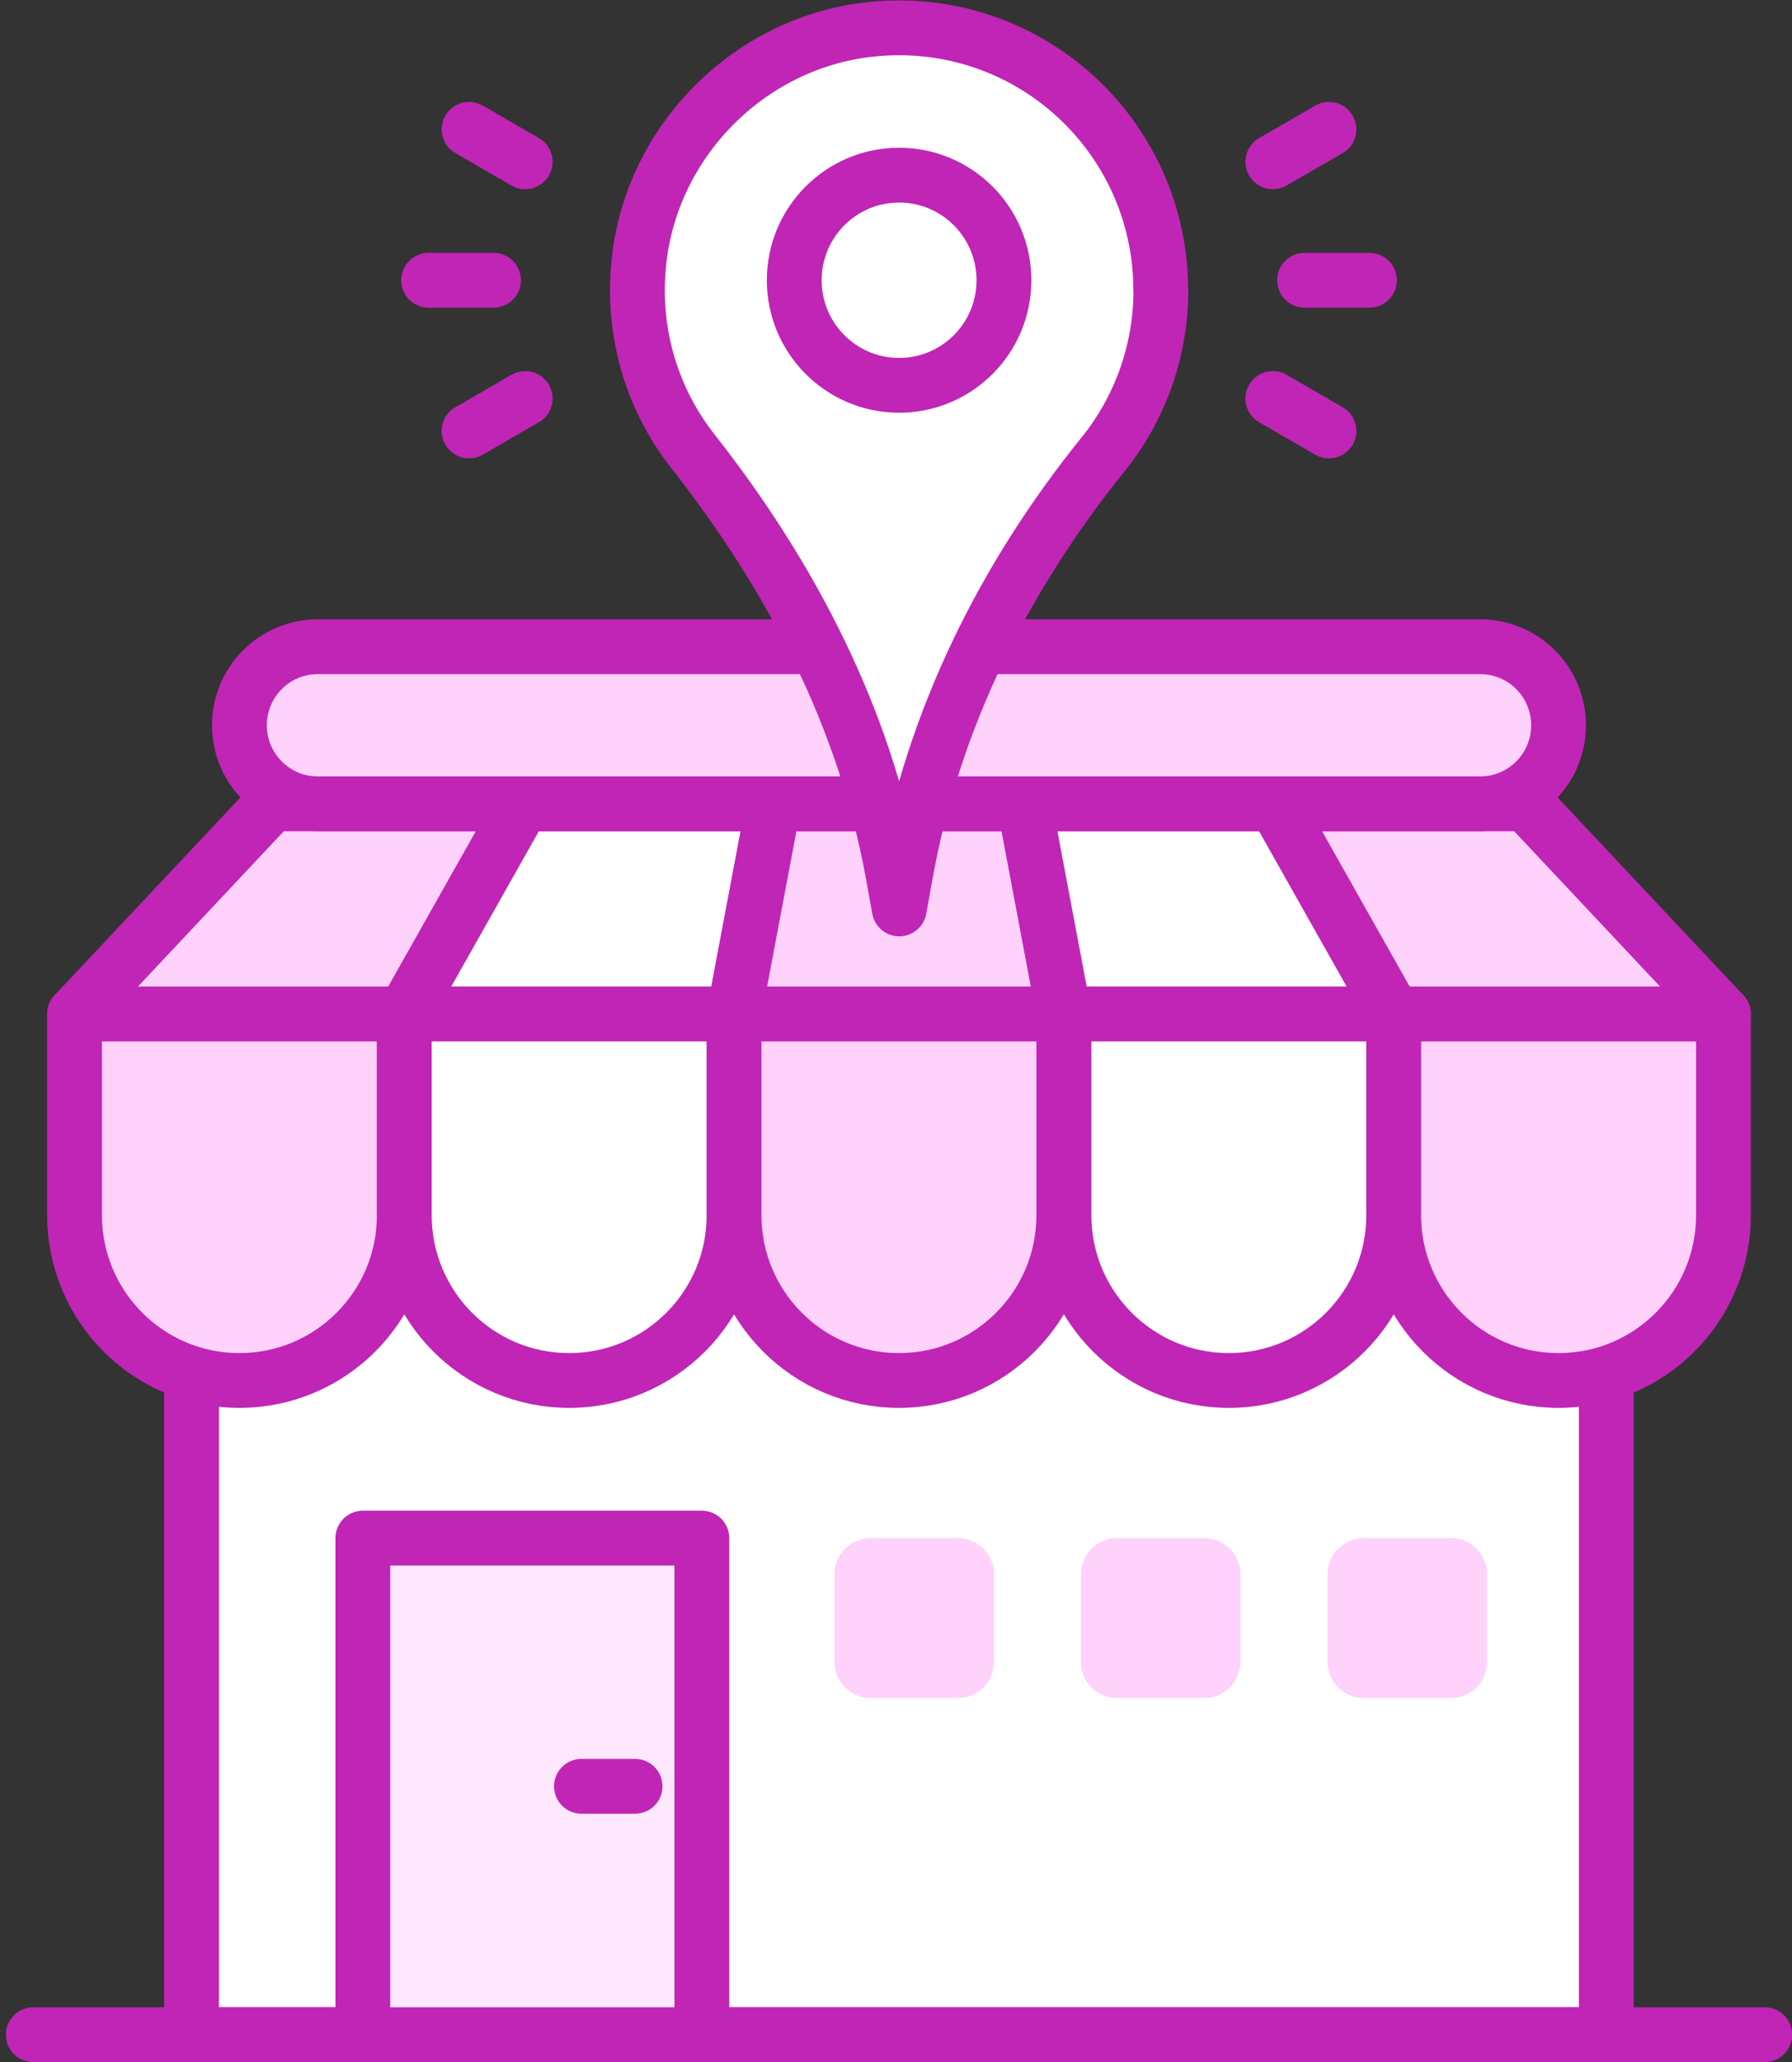
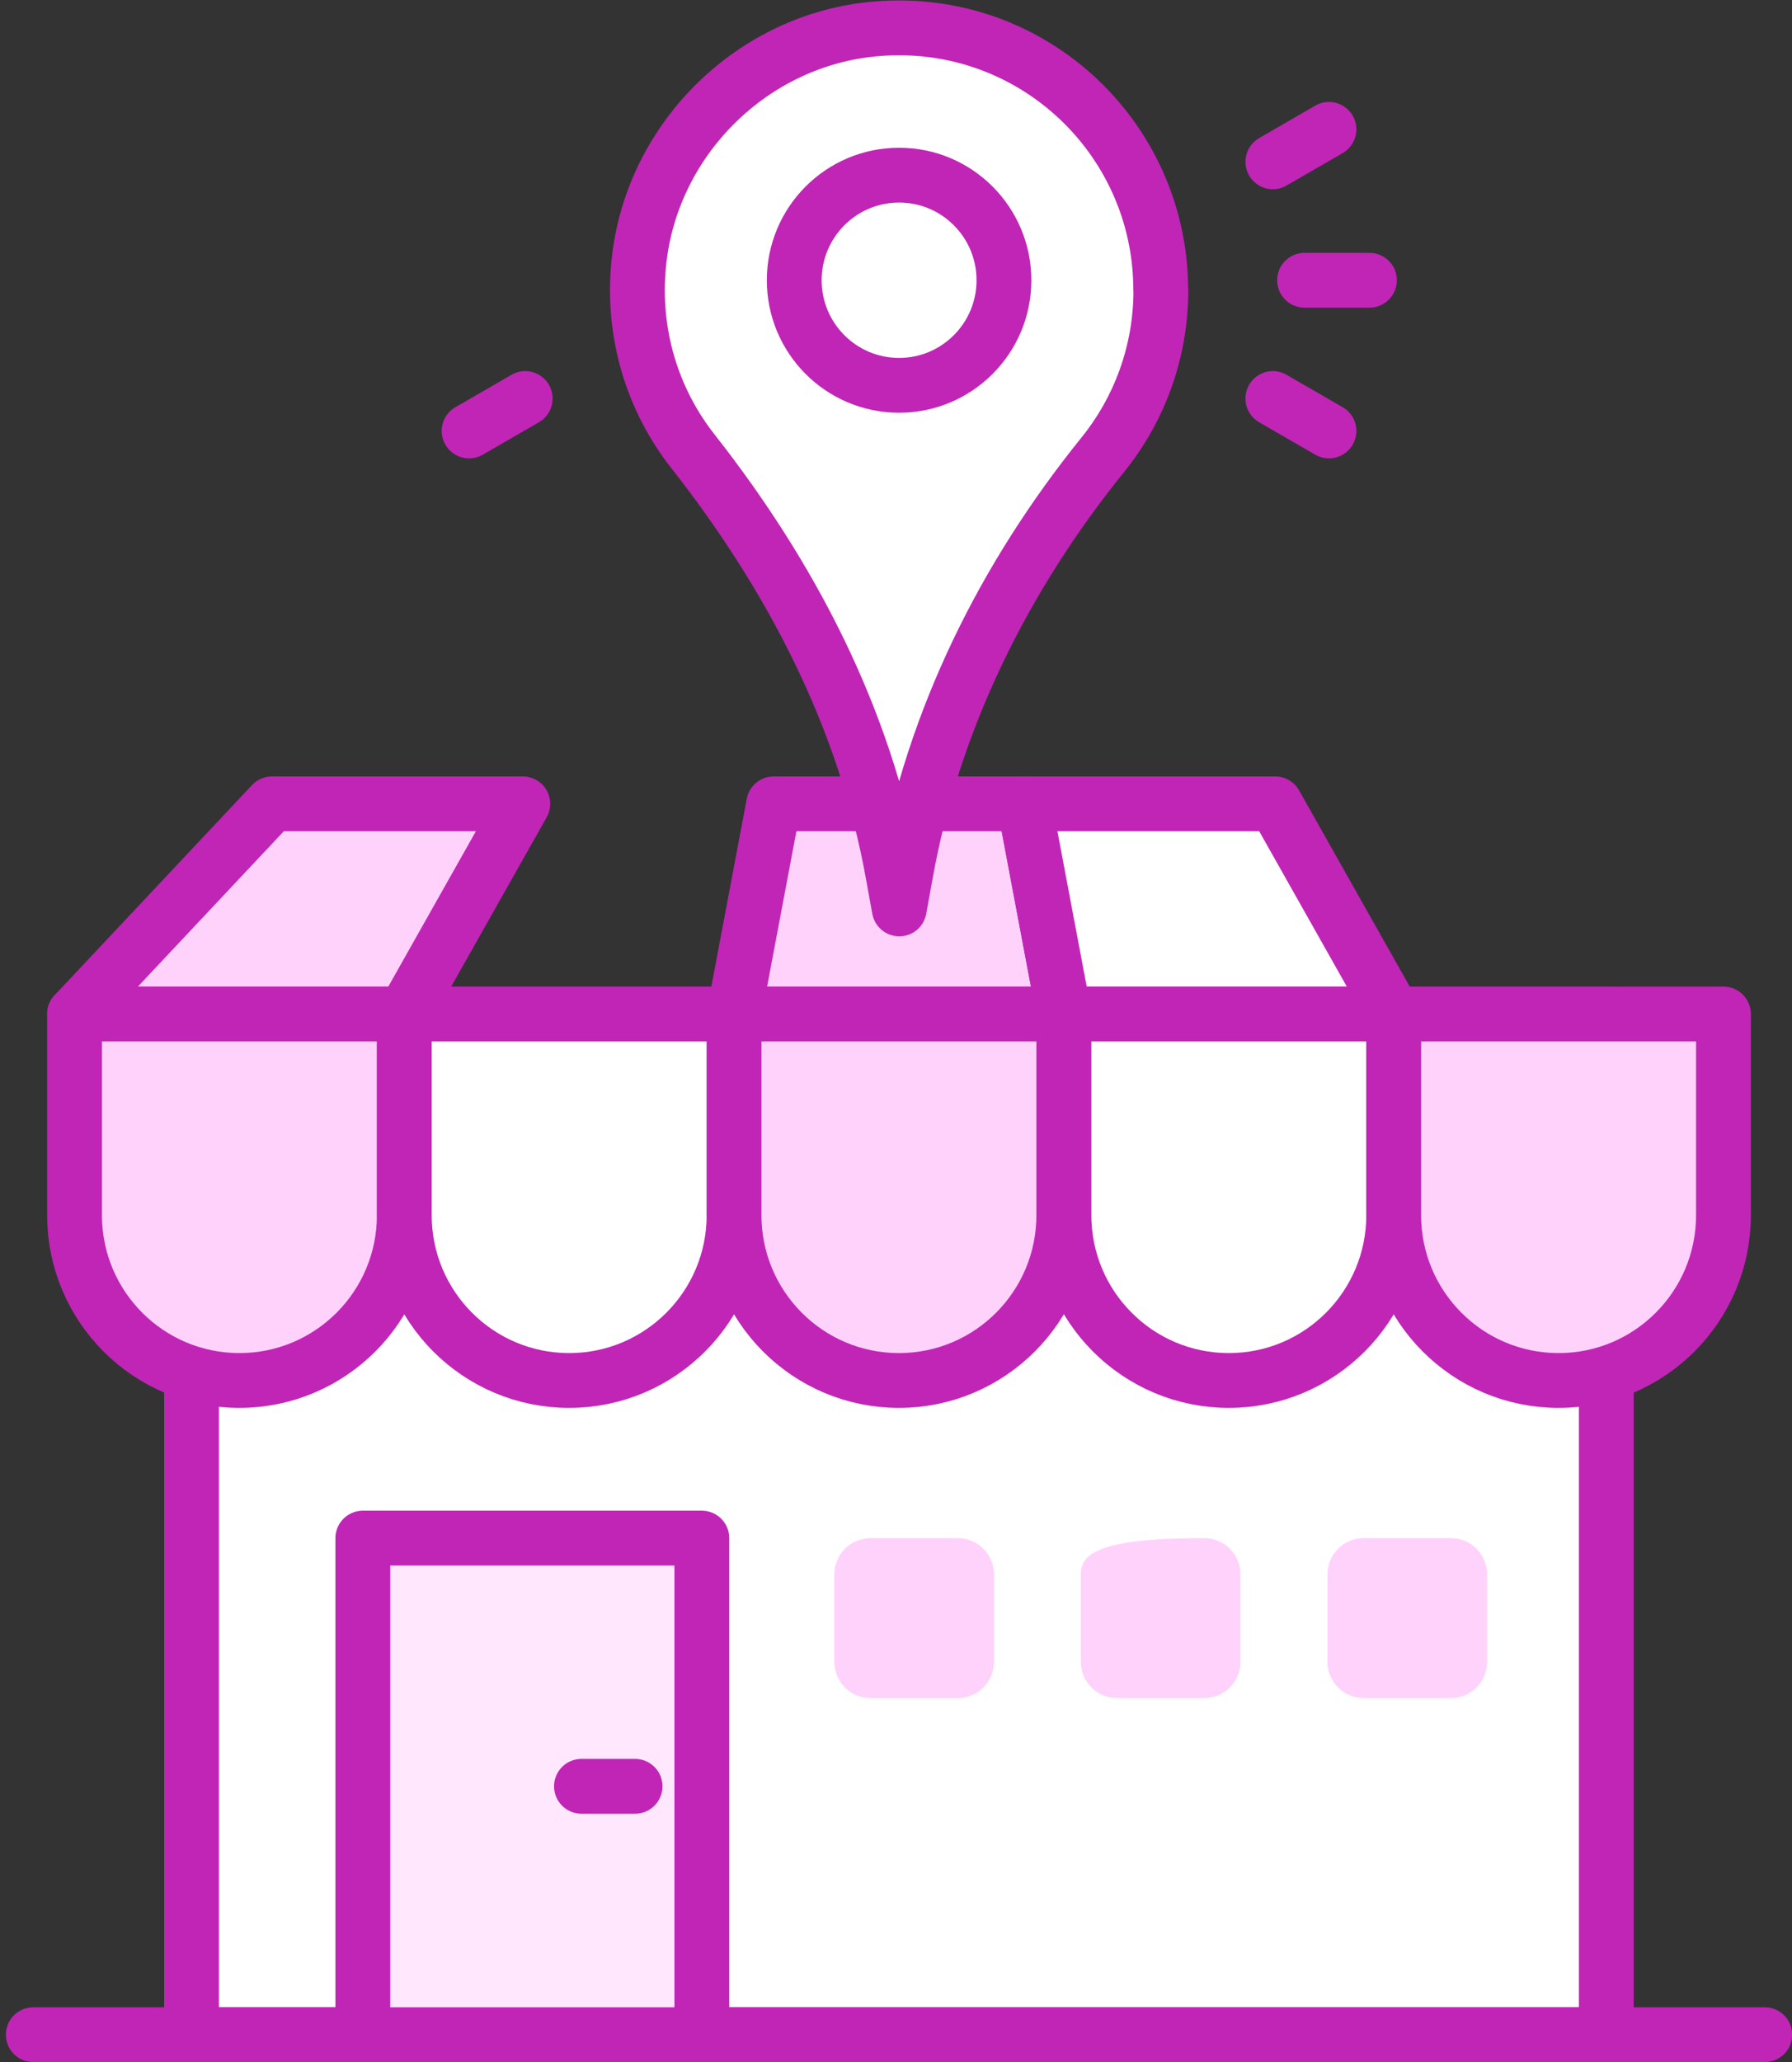
<svg xmlns="http://www.w3.org/2000/svg" width="93" height="107" viewBox="0 0 93 107" fill="none">
  <rect x="0" y="0" width="93" height="107" fill="#333333" stroke="none" />
  <path d="M83.362 52.612H9.941V105.57H83.362V52.612Z" fill="white" stroke="#C025B6" stroke-width="2.844" stroke-linecap="round" stroke-linejoin="round" />
  <path d="M20.982 52.612H3.869L14.114 41.707H27.132L20.982 52.612Z" fill="#FFD2FC" stroke="#C025B6" stroke-width="2.844" stroke-linecap="round" stroke-linejoin="round" />
-   <path d="M38.095 52.612H20.982L27.133 41.707H40.151L38.095 52.612Z" fill="white" stroke="#C025B6" stroke-width="2.844" stroke-linecap="round" stroke-linejoin="round" />
  <path d="M55.217 52.612H38.096L40.152 41.707H53.161L55.217 52.612Z" fill="#FFD2FC" stroke="#C025B6" stroke-width="2.844" stroke-linecap="round" stroke-linejoin="round" />
  <path d="M72.331 52.612H55.218L53.162 41.707H66.18L72.331 52.612Z" fill="white" stroke="#C025B6" stroke-width="2.844" stroke-linecap="round" stroke-linejoin="round" />
-   <path d="M89.441 52.612H72.328L66.178 41.707H79.196L89.441 52.612Z" fill="#FFD2FC" stroke="#C025B6" stroke-width="2.844" stroke-linecap="round" stroke-linejoin="round" />
  <path d="M3.869 52.612H20.982V63.053C20.982 67.787 17.15 71.627 12.425 71.627C7.701 71.627 3.869 67.787 3.869 63.053V52.612Z" fill="#FFD2FC" stroke="#C025B6" stroke-width="2.844" stroke-linecap="round" stroke-linejoin="round" />
  <path d="M20.982 52.612H38.095V63.053C38.095 67.787 34.263 71.627 29.539 71.627C24.814 71.627 20.982 67.787 20.982 63.053V52.612Z" fill="white" stroke="#C025B6" stroke-width="2.844" stroke-linecap="round" stroke-linejoin="round" />
  <path d="M38.096 52.612H55.208V63.053C55.208 67.787 51.376 71.627 46.652 71.627C41.928 71.627 38.096 67.787 38.096 63.053V52.612Z" fill="#FFD2FC" stroke="#C025B6" stroke-width="2.844" stroke-linecap="round" stroke-linejoin="round" />
  <path d="M55.217 52.612H72.329V63.053C72.329 67.787 68.498 71.627 63.773 71.627C59.049 71.627 55.217 67.787 55.217 63.053V52.612Z" fill="white" stroke="#C025B6" stroke-width="2.844" stroke-linecap="round" stroke-linejoin="round" />
  <path d="M72.33 52.612H89.443V63.053C89.443 67.787 85.611 71.627 80.886 71.627C76.162 71.627 72.33 67.787 72.33 63.053V52.612Z" fill="#FFD2FC" stroke="#C025B6" stroke-width="2.844" stroke-linecap="round" stroke-linejoin="round" />
-   <path d="M76.817 33.555H16.494C14.247 33.555 12.426 35.38 12.426 37.631C12.426 39.882 14.247 41.707 16.494 41.707H76.817C79.064 41.707 80.885 39.882 80.885 37.631C80.885 35.38 79.064 33.555 76.817 33.555Z" fill="#FFD2FC" stroke="#C025B6" stroke-width="2.844" stroke-linecap="round" stroke-linejoin="round" />
  <path d="M1.727 105.57H91.586" stroke="#C025B6" stroke-width="2.844" stroke-linecap="round" stroke-linejoin="round" />
  <path d="M60.239 15.049C60.239 7.019 53.301 0.62 45.103 1.532C38.848 2.233 33.782 7.361 33.152 13.646C32.776 17.355 33.896 20.8 35.978 23.438C41.061 29.908 44.893 37.263 46.345 45.372L46.669 47.16L46.993 45.372C48.428 37.333 52.111 29.934 57.238 23.587C59.119 21.256 60.247 18.284 60.247 15.049H60.239Z" fill="white" stroke="#C025B6" stroke-width="2.844" stroke-linecap="round" stroke-linejoin="round" />
  <path d="M46.66 19.993C49.666 19.993 52.102 17.552 52.102 14.541C52.102 11.529 49.666 9.088 46.66 9.088C43.655 9.088 41.219 11.529 41.219 14.541C41.219 17.552 43.655 19.993 46.66 19.993Z" fill="white" stroke="#C025B6" stroke-width="2.844" stroke-linecap="round" stroke-linejoin="round" />
  <path d="M36.424 79.805H18.83V105.569H36.424V79.805Z" fill="#FFE8FD" stroke="#C025B6" stroke-width="2.844" stroke-linecap="round" stroke-linejoin="round" />
  <g style="mix-blend-mode:darken">
    <path d="M49.705 79.805H45.182C44.143 79.805 43.301 80.649 43.301 81.69V86.222C43.301 87.263 44.143 88.107 45.182 88.107H49.705C50.744 88.107 51.586 87.263 51.586 86.222V81.69C51.586 80.649 50.744 79.805 49.705 79.805Z" fill="#FFD2FC" />
  </g>
  <g style="mix-blend-mode:darken">
-     <path d="M62.496 79.805H57.973C56.934 79.805 56.092 80.649 56.092 81.69V86.222C56.092 87.263 56.934 88.107 57.973 88.107H62.496C63.535 88.107 64.377 87.263 64.377 86.222V81.69C64.377 80.649 63.535 79.805 62.496 79.805Z" fill="#FFD2FC" />
+     <path d="M62.496 79.805C56.934 79.805 56.092 80.649 56.092 81.69V86.222C56.092 87.263 56.934 88.107 57.973 88.107H62.496C63.535 88.107 64.377 87.263 64.377 86.222V81.69C64.377 80.649 63.535 79.805 62.496 79.805Z" fill="#FFD2FC" />
  </g>
  <g style="mix-blend-mode:darken">
    <path d="M75.295 79.805H70.772C69.733 79.805 68.891 80.649 68.891 81.69V86.222C68.891 87.263 69.733 88.107 70.772 88.107H75.295C76.334 88.107 77.176 87.263 77.176 86.222V81.69C77.176 80.649 76.334 79.805 75.295 79.805Z" fill="#FFD2FC" />
  </g>
  <path d="M30.176 92.683H32.958" stroke="#C025B6" stroke-width="2.844" stroke-linecap="round" stroke-linejoin="round" />
-   <path d="M25.612 14.541H22.244" stroke="#C025B6" stroke-width="2.844" stroke-linecap="round" stroke-linejoin="round" />
  <path d="M27.257 20.677L24.344 22.36" stroke="#C025B6" stroke-width="2.844" stroke-linecap="round" stroke-linejoin="round" />
-   <path d="M27.257 8.396L24.344 6.712" stroke="#C025B6" stroke-width="2.844" stroke-linecap="round" stroke-linejoin="round" />
  <path d="M67.703 14.541H71.071" stroke="#C025B6" stroke-width="2.844" stroke-linecap="round" stroke-linejoin="round" />
  <path d="M66.057 20.677L68.97 22.36" stroke="#C025B6" stroke-width="2.844" stroke-linecap="round" stroke-linejoin="round" />
  <path d="M66.057 8.396L68.97 6.712" stroke="#C025B6" stroke-width="2.844" stroke-linecap="round" stroke-linejoin="round" />
</svg>